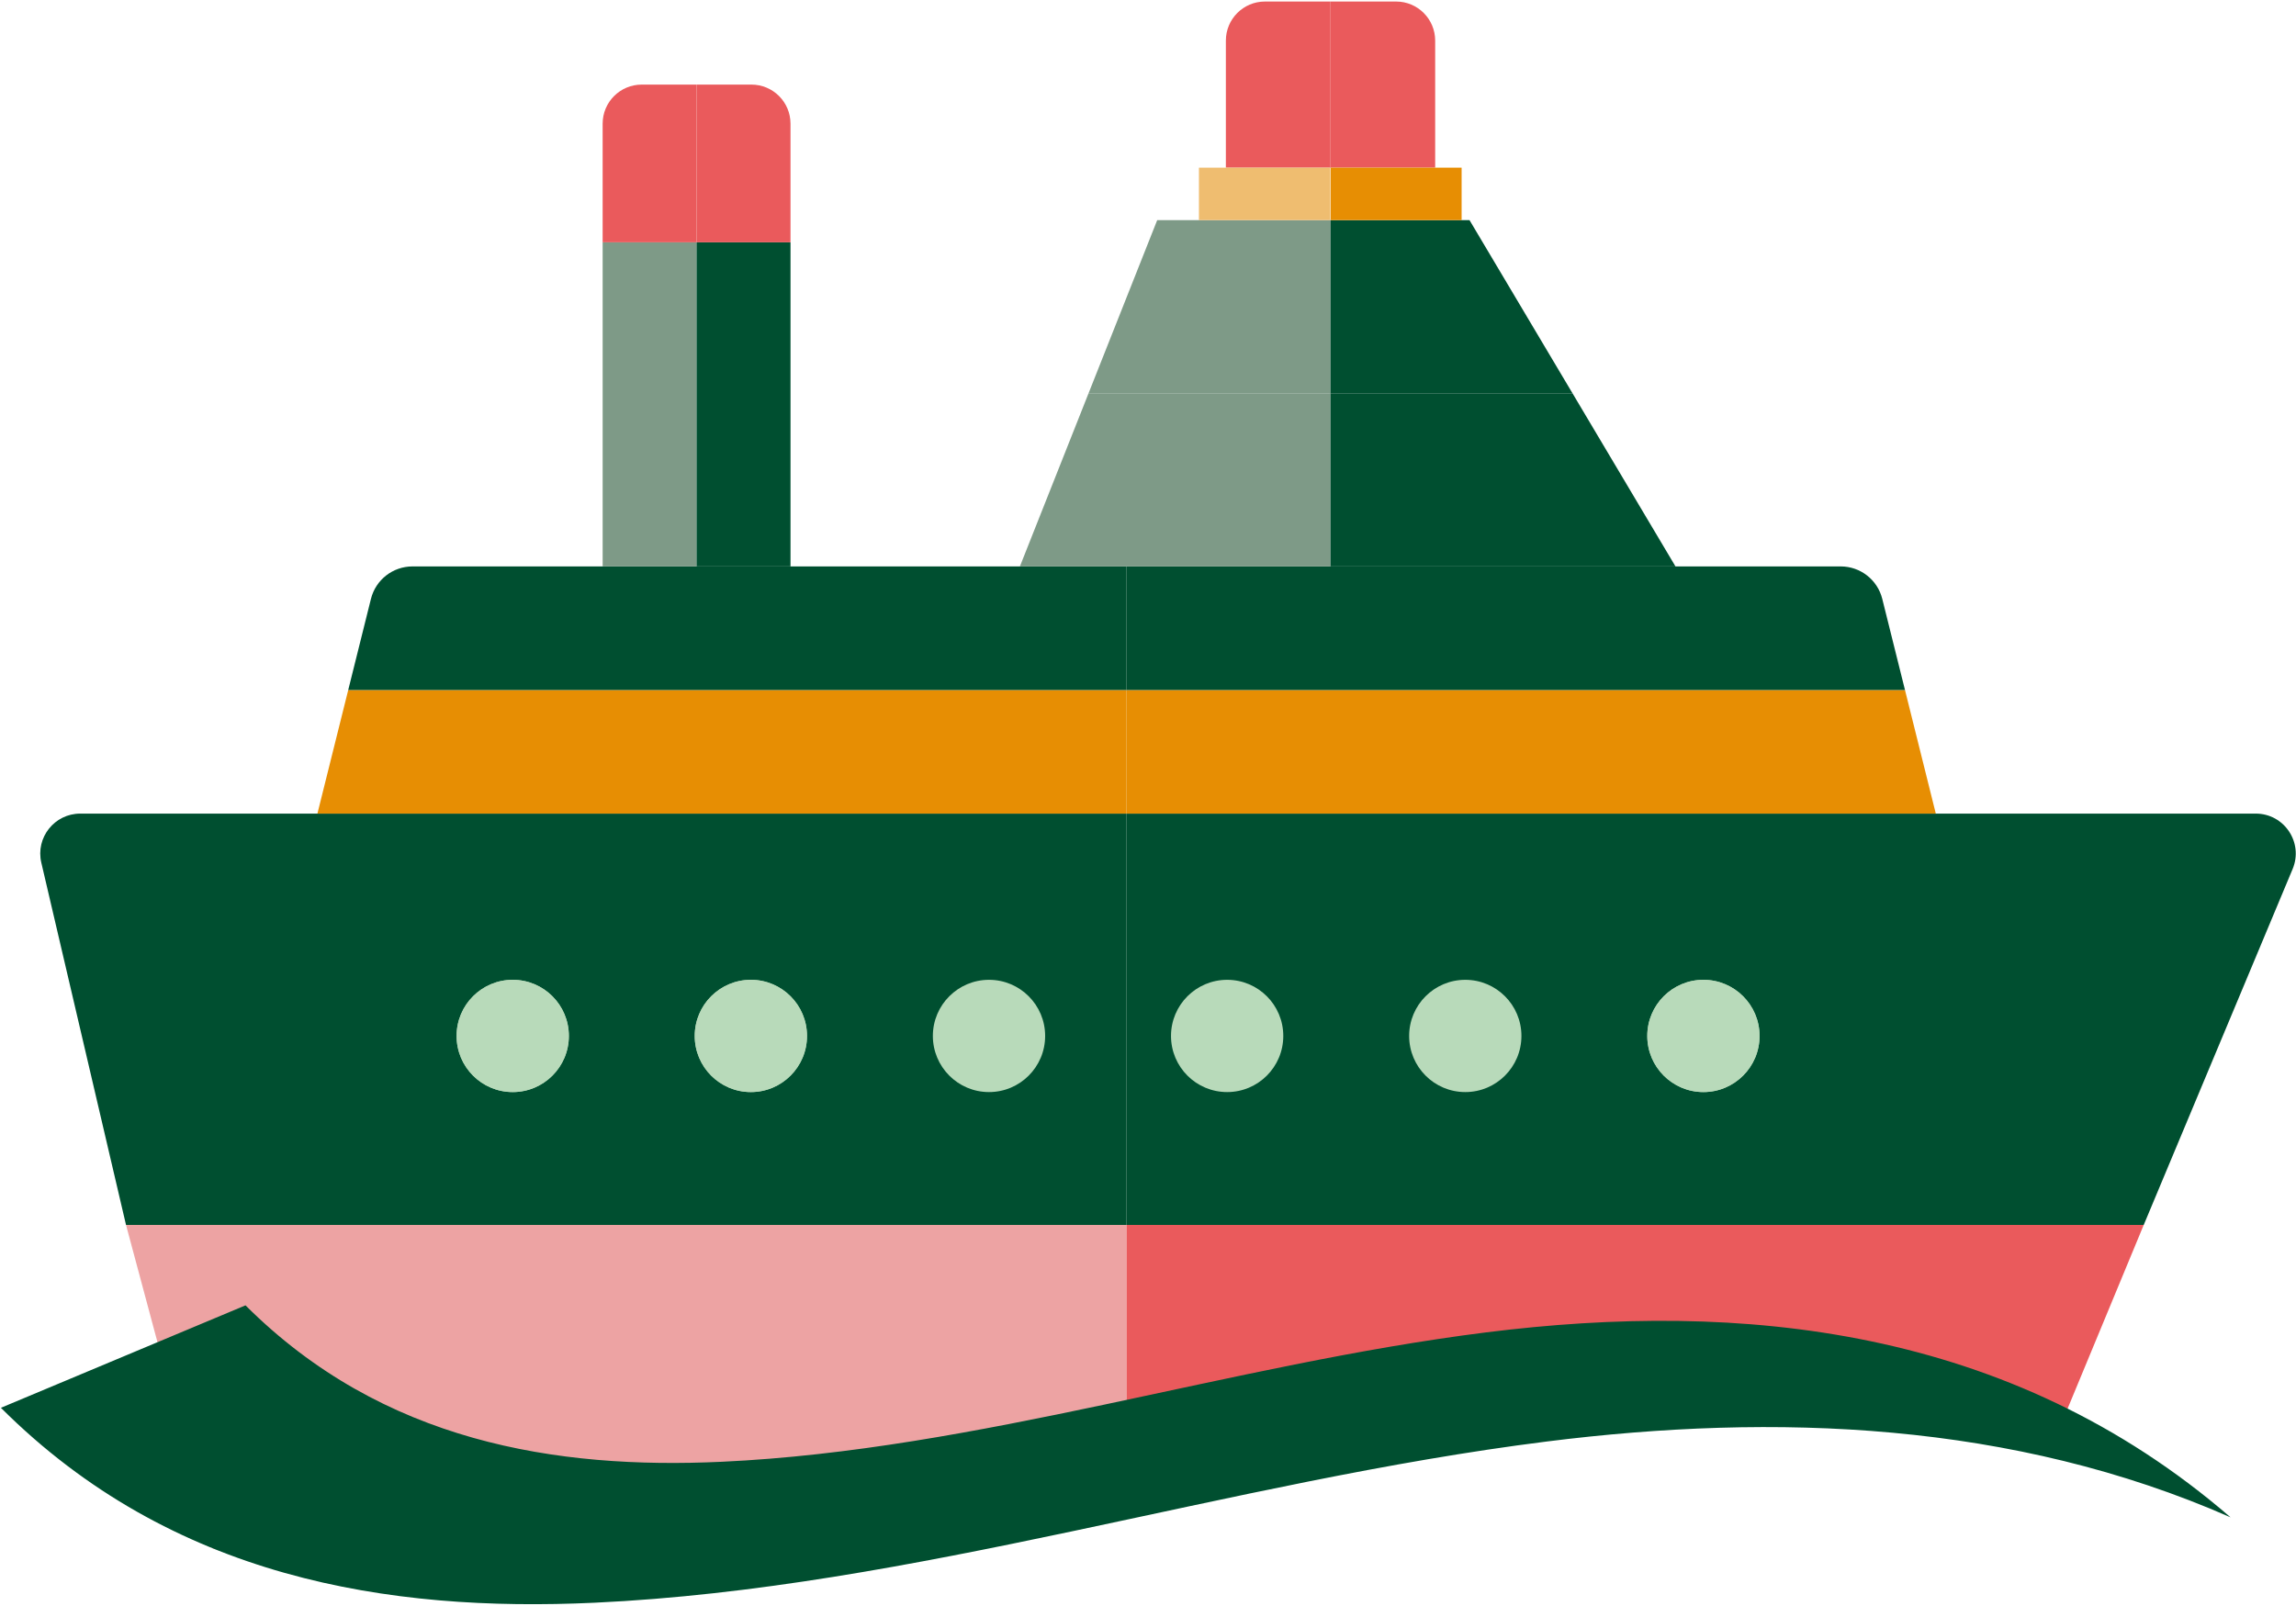
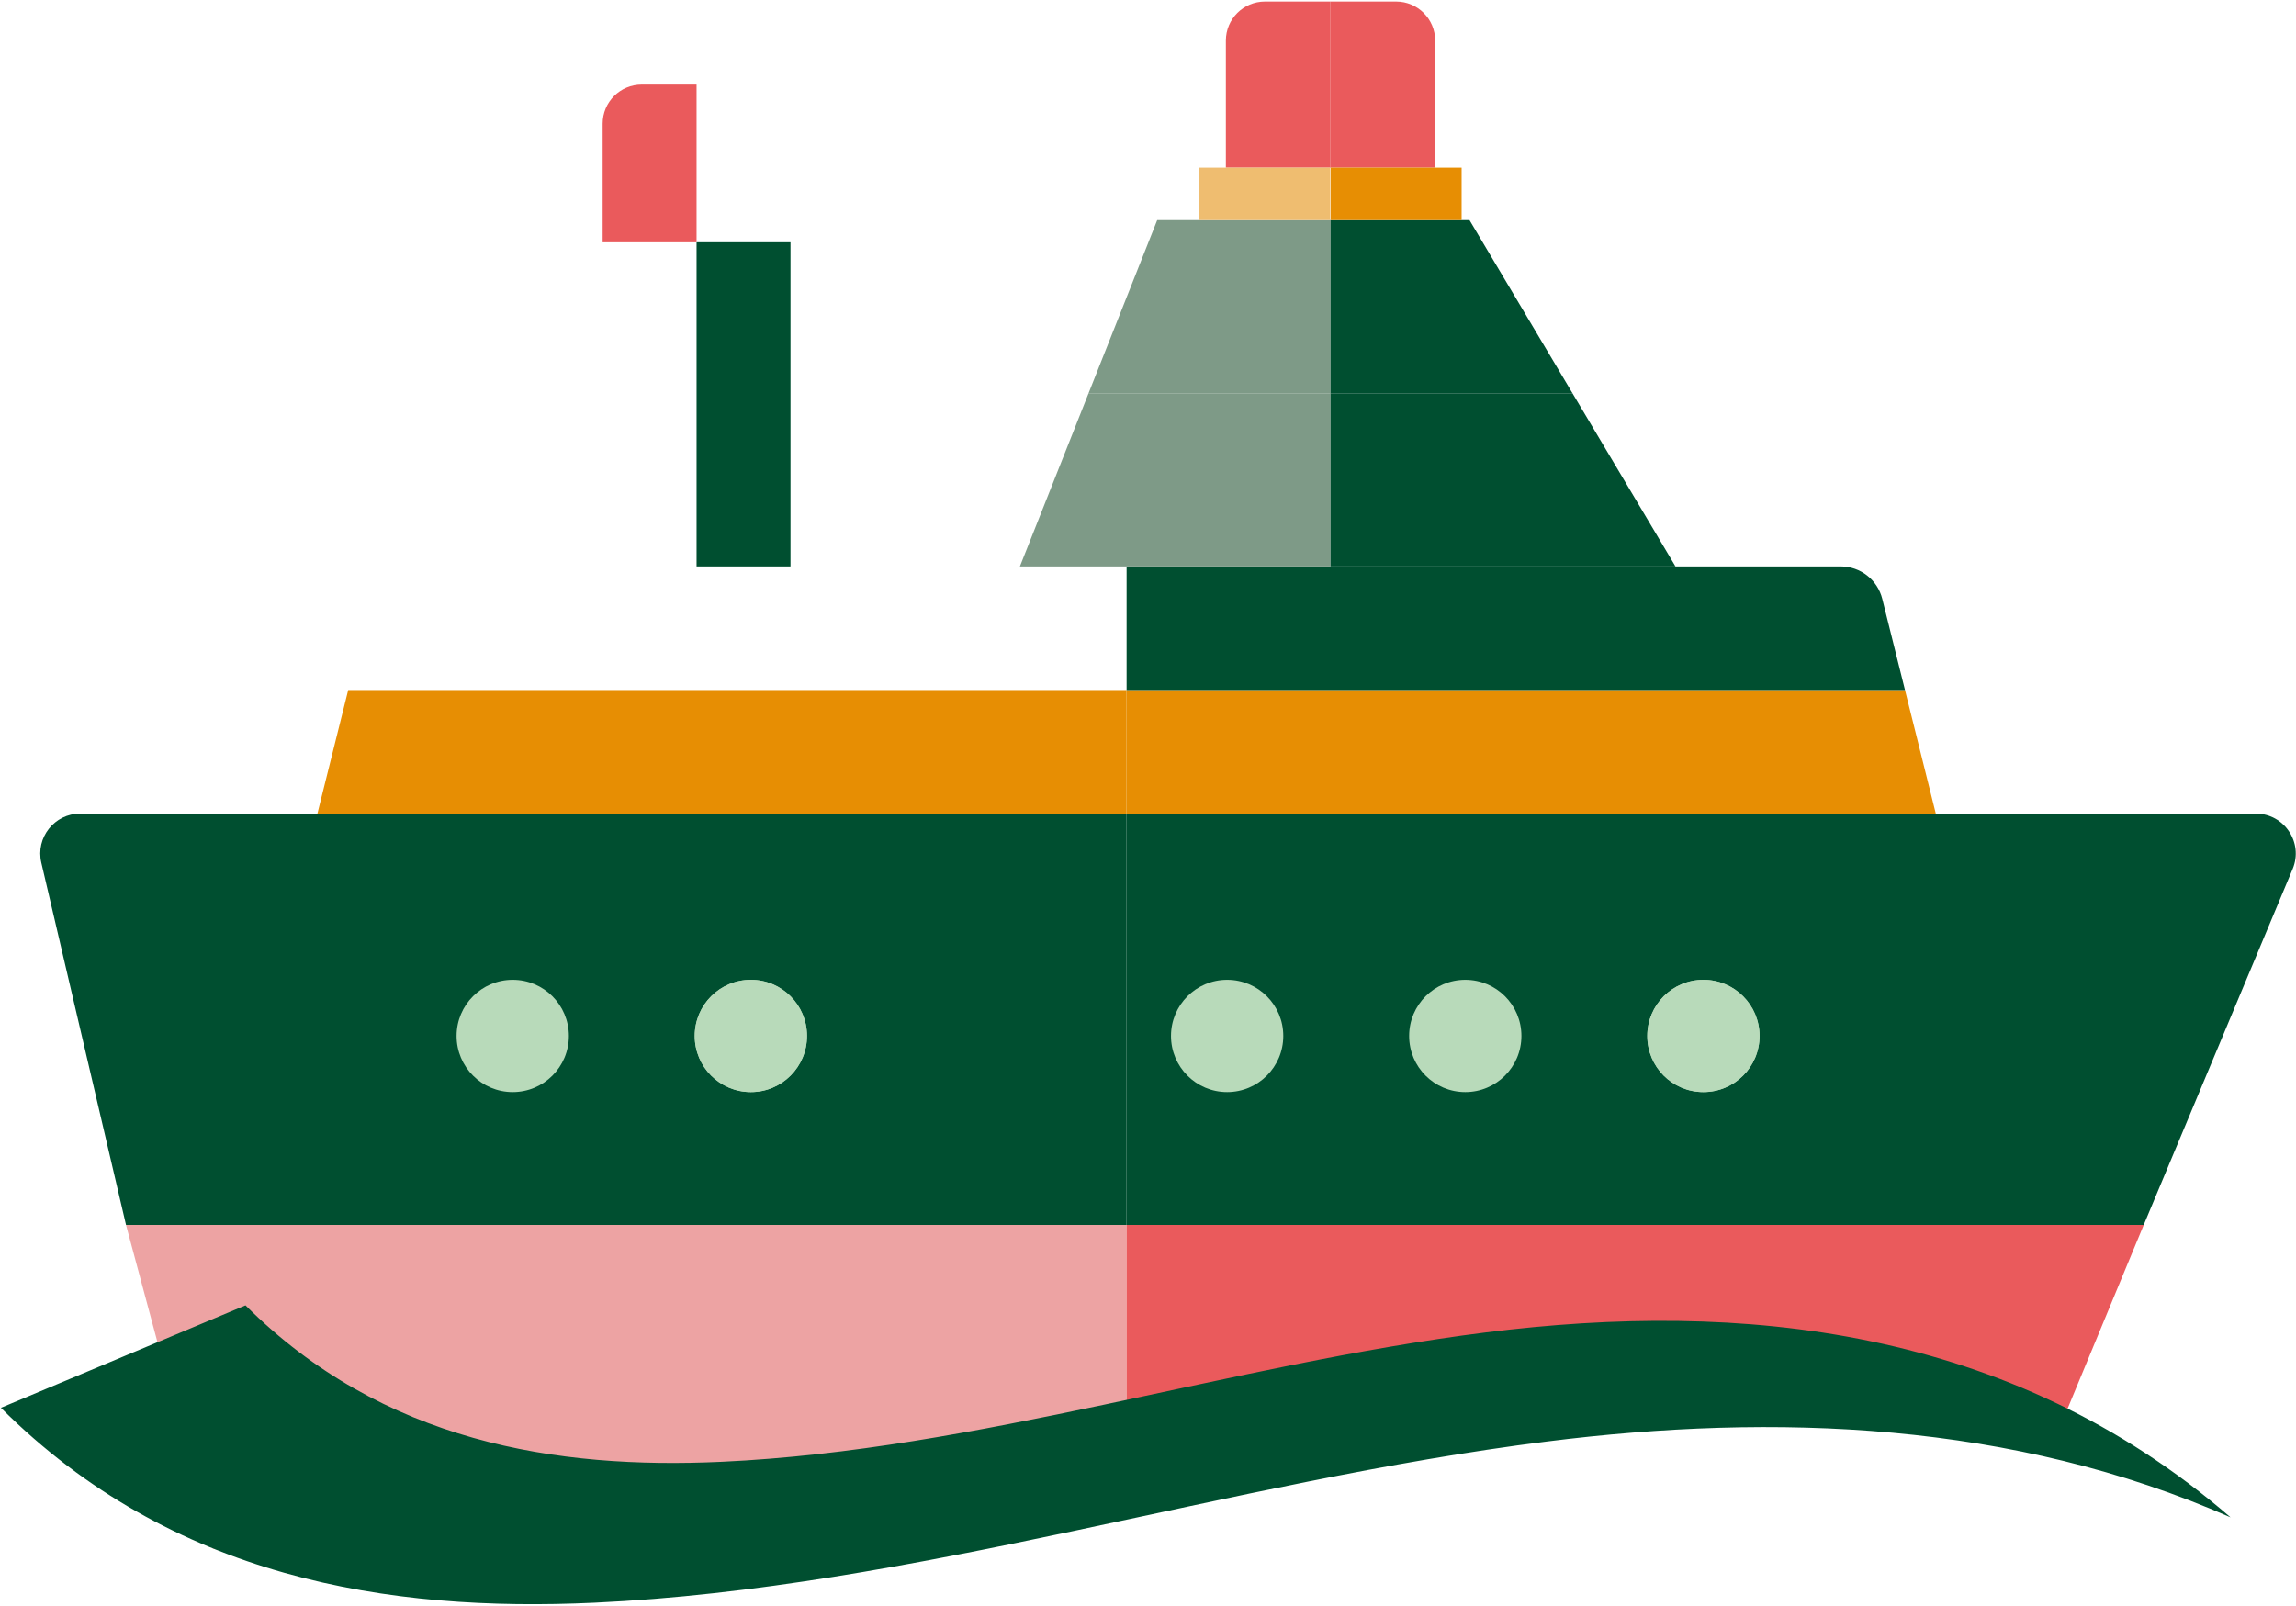
<svg xmlns="http://www.w3.org/2000/svg" width="1169px" height="818px" viewBox="0 0 1169 818" version="1.1">
  <title>Group 113</title>
  <g id="Page-3" stroke="none" stroke-width="1" fill="none" fill-rule="evenodd">
    <g id="GU-illustrationer_v2" transform="translate(-285, -319)">
      <g id="Group-113" transform="translate(285, 319.33)">
        <path d="M64.164,623.461 L108.393,788.349 C152.415,797.011 197.461,798.704 241.587,796.652 C352.965,791.47 463.18,765.425 573.608,742.056 L573.608,623.461 L64.164,623.461 Z" id="Fill-68" fill="#EDA3A3" />
        <path d="M1048.374,727.443 L1091.466,623.462 L573.607,623.462 L573.607,742.056 C631.995,729.7 690.442,718.092 749.153,710.712 C848.442,698.233 950.948,699.033 1048.374,727.443" id="Fill-70" fill="#EA5A5C" />
        <path d="M573.607,413.986 L40.855,413.986 C27.741,413.986 18.047,426.206 21.034,438.977 L64.163,623.462 L573.607,623.462 L573.607,413.986 Z" id="Fill-72" fill="#004F30" />
        <path d="M573.607,413.986 L1148.505,413.986 C1163.043,413.986 1172.897,428.786 1167.285,442.198 L1091.466,623.462 L573.607,623.462 L573.607,413.986 Z" id="Fill-74" fill="#004F30" />
        <polygon id="Fill-76" fill="#E78E03" points="573.607 351.048 177.297 351.048 161.609 413.986 573.607 413.986" />
        <polygon id="Fill-78" fill="#E78E03" points="969.918 351.048 573.607 351.048 573.607 413.986 985.606 413.986" />
-         <path d="M573.607,288.111 L210.019,288.111 C200.01,288.111 191.286,294.927 188.864,304.64 L177.297,351.049 L573.607,351.049 L573.607,288.111 Z" id="Fill-80" fill="#004F30" />
        <path d="M937.195,288.111 L573.607,288.111 L573.607,351.049 L969.917,351.049 L958.35,304.64 C955.929,294.927 947.205,288.111 937.195,288.111" id="Fill-82" fill="#004F30" />
        <polygon id="Fill-84" fill="#7E9A87" points="677.431 199.937 554.233 199.937 519.276 288.111 677.431 288.111" />
        <polygon id="Fill-86" fill="#7E9A87" points="677.431 111.763 589.191 111.763 554.233 199.937 677.431 199.937" />
        <polygon id="Fill-88" fill="#004F30" points="800.629 199.937 677.431 199.937 677.431 288.111 853.065 288.111" />
        <polygon id="Fill-90" fill="#004F30" points="748.193 111.763 677.431 111.763 677.431 199.937 800.629 199.937" />
        <path d="M677.431,0.448 L644.048,0.448 C633.057,0.448 624.148,9.358 624.148,20.348 L624.148,85.046 L677.431,85.046 L677.431,0.448 Z" id="Fill-92" fill="#EA5A5C" />
        <path d="M710.814,0.448 L677.432,0.448 L677.432,85.046 L730.715,85.046 L730.715,20.348 C730.715,9.358 721.804,0.448 710.814,0.448" id="Fill-94" fill="#EA5A5C" />
-         <polygon id="Fill-96" fill="#7E9A87" points="306.834 288.111 354.657 288.111 354.657 123.039 306.834 123.039" />
        <polygon id="Fill-98" fill="#004F30" points="354.658 288.111 402.481 288.111 402.481 123.039 354.658 123.039" />
        <path d="M354.657,42.747 L326.734,42.747 C315.743,42.747 306.834,51.657 306.834,62.647 L306.834,123.039 L354.657,123.039 L354.657,42.747 Z" id="Fill-99" fill="#EA5A5C" />
-         <path d="M382.58,42.747 L354.657,42.747 L354.657,123.039 L402.48,123.039 L402.48,62.647 C402.48,51.657 393.571,42.747 382.58,42.747" id="Fill-100" fill="#EA5A5C" />
-         <path d="M289.636,527.21 C289.636,511.424 276.839,498.627 261.053,498.627 C245.267,498.627 232.47,511.424 232.47,527.21 C232.47,542.996 245.267,555.793 261.053,555.793 C276.839,555.793 289.636,542.996 289.636,527.21" id="Fill-101" fill="#B8DABA" />
        <path d="M410.884,527.21 C410.884,511.424 398.087,498.627 382.301,498.627 C366.515,498.627 353.718,511.424 353.718,527.21 C353.718,542.996 366.515,555.793 382.301,555.793 C398.087,555.793 410.884,542.996 410.884,527.21" id="Fill-102" fill="#B8DABA" />
-         <path d="M532.131,527.21 C532.131,511.424 519.334,498.627 503.548,498.627 C487.762,498.627 474.965,511.424 474.965,527.21 C474.965,542.996 487.762,555.793 503.548,555.793 C519.334,555.793 532.131,542.996 532.131,527.21" id="Fill-103" fill="#B8DABA" />
        <path d="M289.636,527.21 C289.636,511.424 276.839,498.627 261.053,498.627 C245.267,498.627 232.47,511.424 232.47,527.21 C232.47,542.996 245.267,555.793 261.053,555.793 C276.839,555.793 289.636,542.996 289.636,527.21" id="Fill-104" fill="#B8DABA" />
        <path d="M410.884,527.21 C410.884,511.424 398.087,498.627 382.301,498.627 C366.515,498.627 353.718,511.424 353.718,527.21 C353.718,542.996 366.515,555.793 382.301,555.793 C398.087,555.793 410.884,542.996 410.884,527.21" id="Fill-105" fill="#B8DABA" />
        <path d="M653.379,527.21 C653.379,511.424 640.582,498.627 624.796,498.627 C609.01,498.627 596.213,511.424 596.213,527.21 C596.213,542.996 609.01,555.793 624.796,555.793 C640.582,555.793 653.379,542.996 653.379,527.21" id="Fill-106" fill="#B8DABA" />
        <path d="M774.626,527.21 C774.626,511.424 761.83,498.627 746.043,498.627 C730.258,498.627 717.461,511.424 717.461,527.21 C717.461,542.996 730.258,555.793 746.043,555.793 C761.83,555.793 774.626,542.996 774.626,527.21" id="Fill-107" fill="#B8DABA" />
        <path d="M895.874,527.21 C895.874,511.424 883.077,498.627 867.291,498.627 C851.505,498.627 838.708,511.424 838.708,527.21 C838.708,542.996 851.505,555.793 867.291,555.793 C883.077,555.793 895.874,542.996 895.874,527.21" id="Fill-108" fill="#B8DABA" />
        <path d="M895.874,527.21 C895.874,511.424 883.077,498.627 867.291,498.627 C851.505,498.627 838.708,511.424 838.708,527.21 C838.708,542.996 851.505,555.793 867.291,555.793 C883.077,555.793 895.874,542.996 895.874,527.21" id="Fill-109" fill="#B8DABA" />
        <polygon id="Fill-110" fill="#EFBD70" points="610.432 111.763 677.177 111.763 677.177 85.046 610.432 85.046" />
        <polygon id="Fill-111" fill="#E78E03" points="677.431 111.763 744.176 111.763 744.176 85.046 677.431 85.046" />
        <path d="M756.569,678.178 C626.449,694.534 498.015,737.982 367.496,744.056 C283.377,747.97 194.889,734.189 124.993,664.399 L0.46,716.572 C87.562,803.542 197.833,820.713 302.659,815.837 C465.308,808.269 625.359,754.124 787.51,733.742 C903.819,719.125 1024.751,723.566 1135.683,772.352 C1023.143,675.115 886.274,661.875 756.569,678.178" id="Fill-112" fill="#004F30" />
      </g>
    </g>
  </g>
</svg>